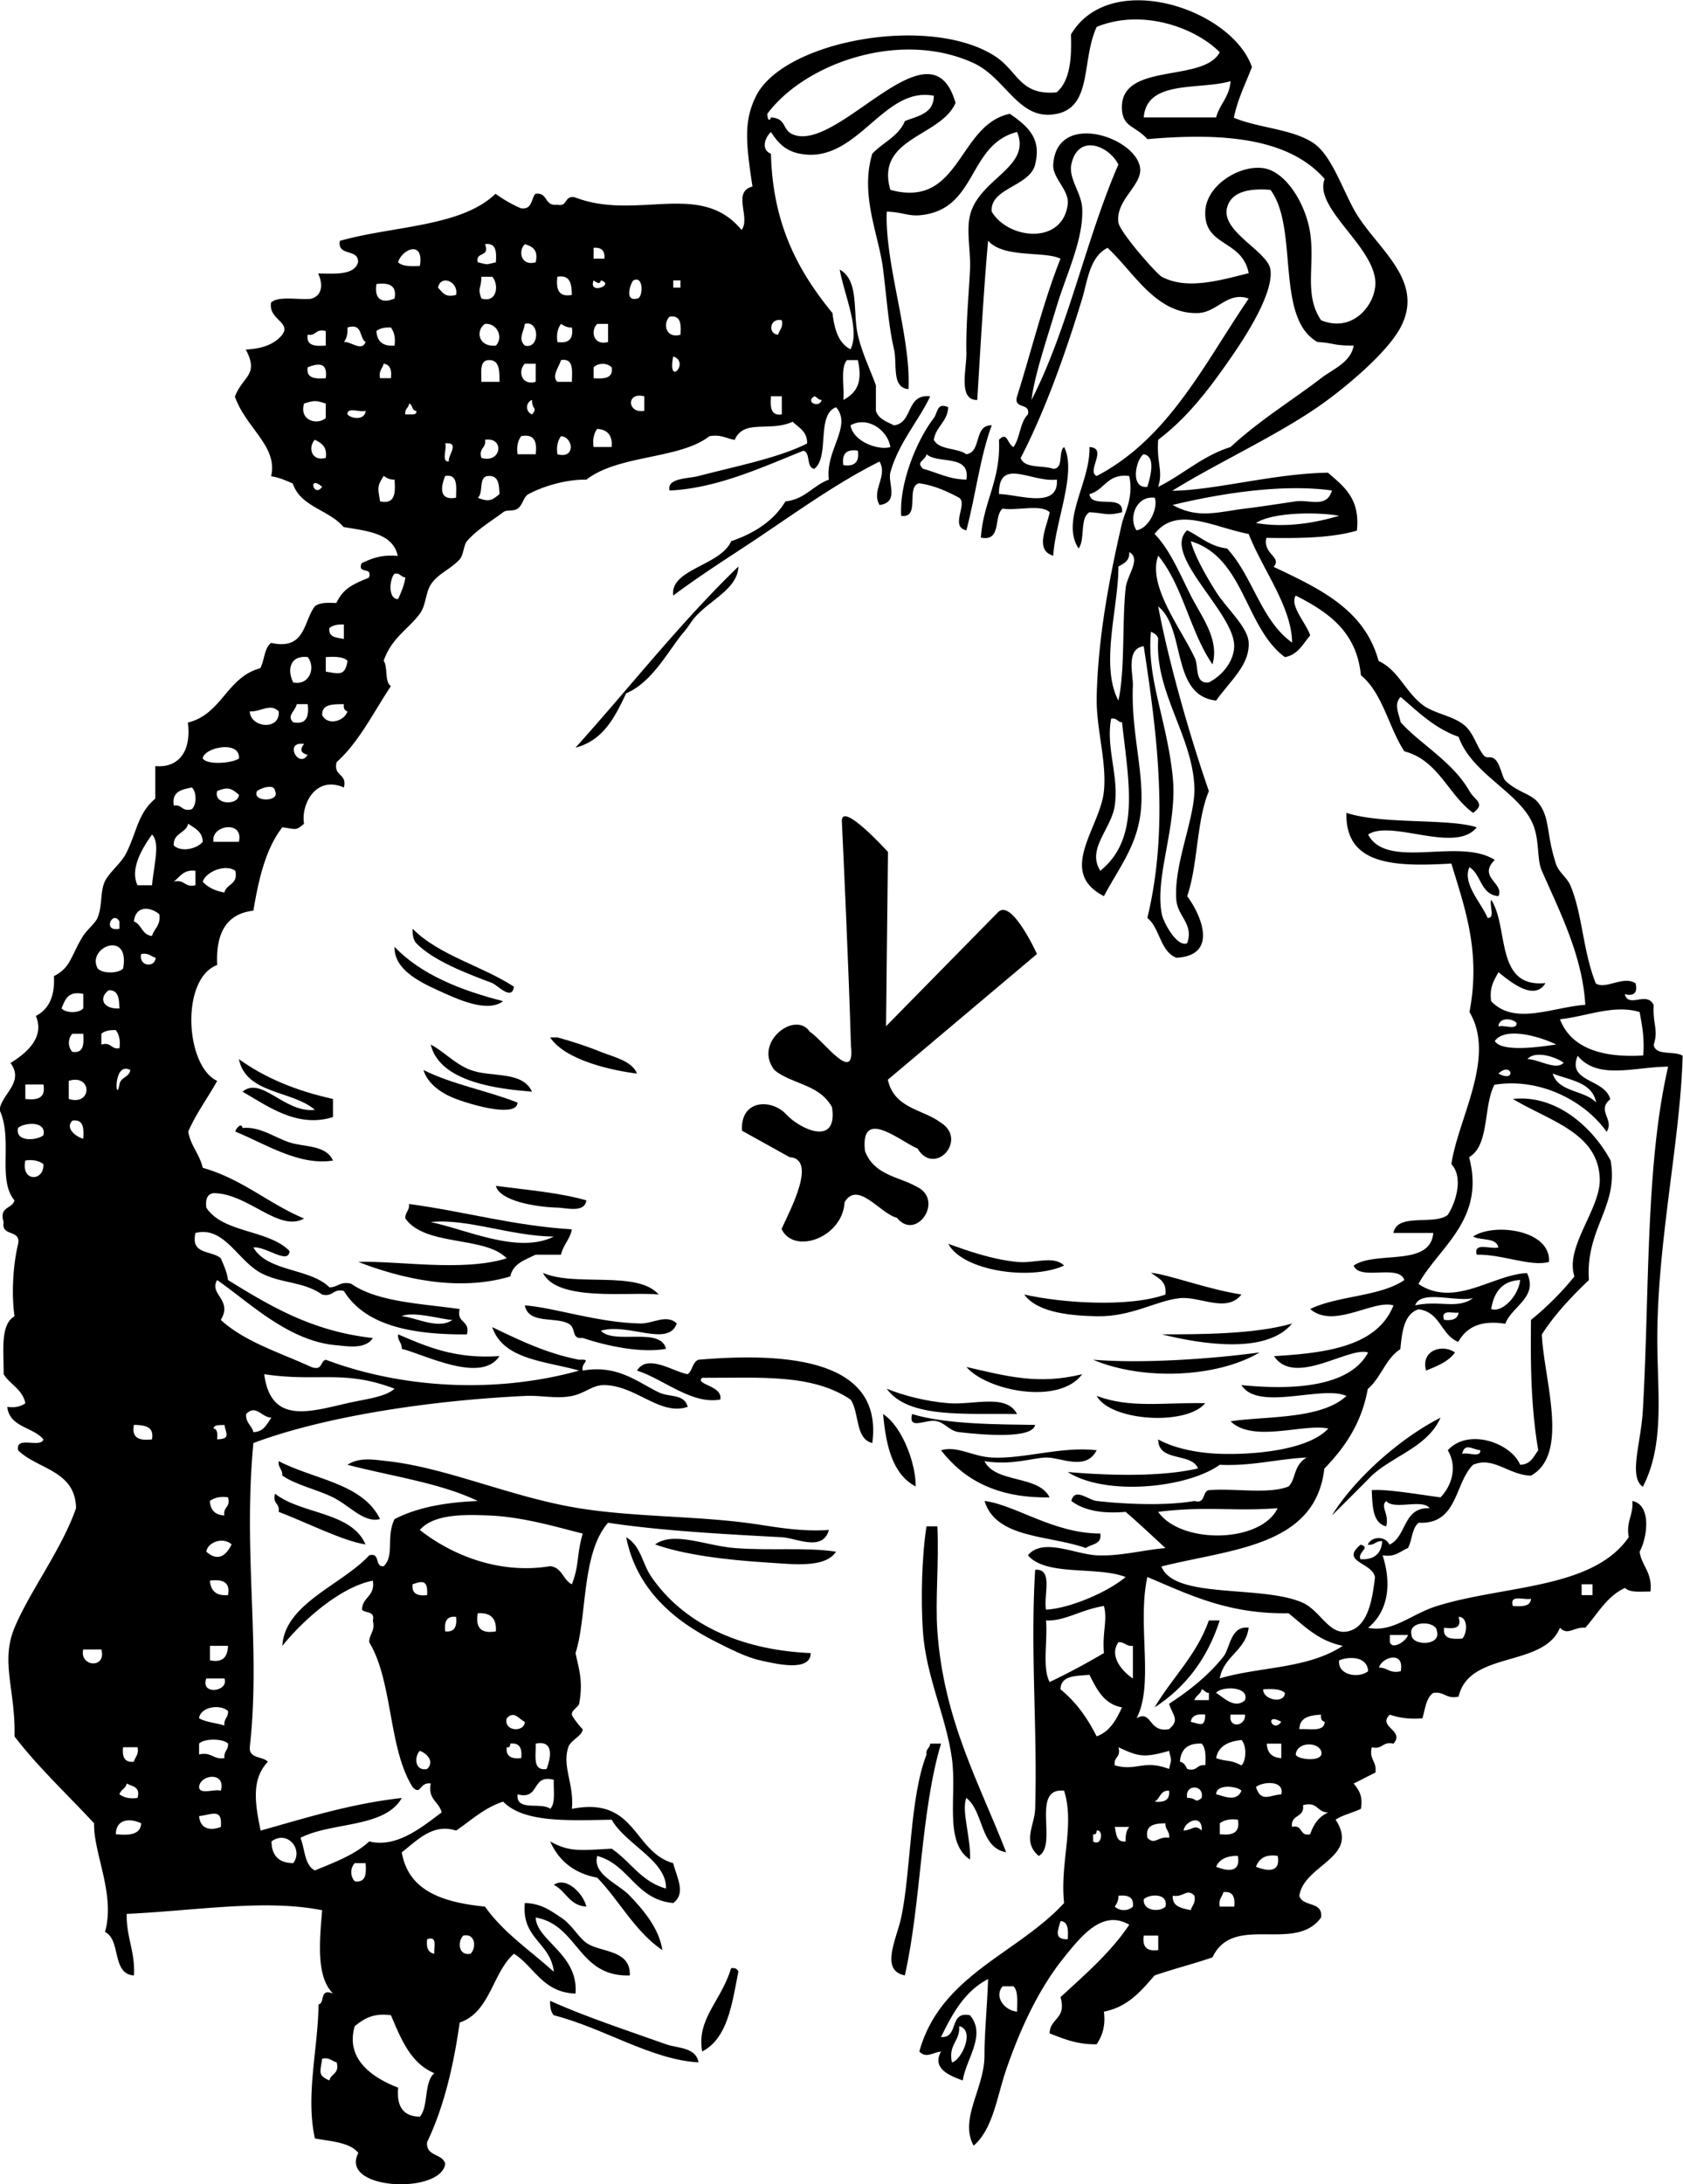
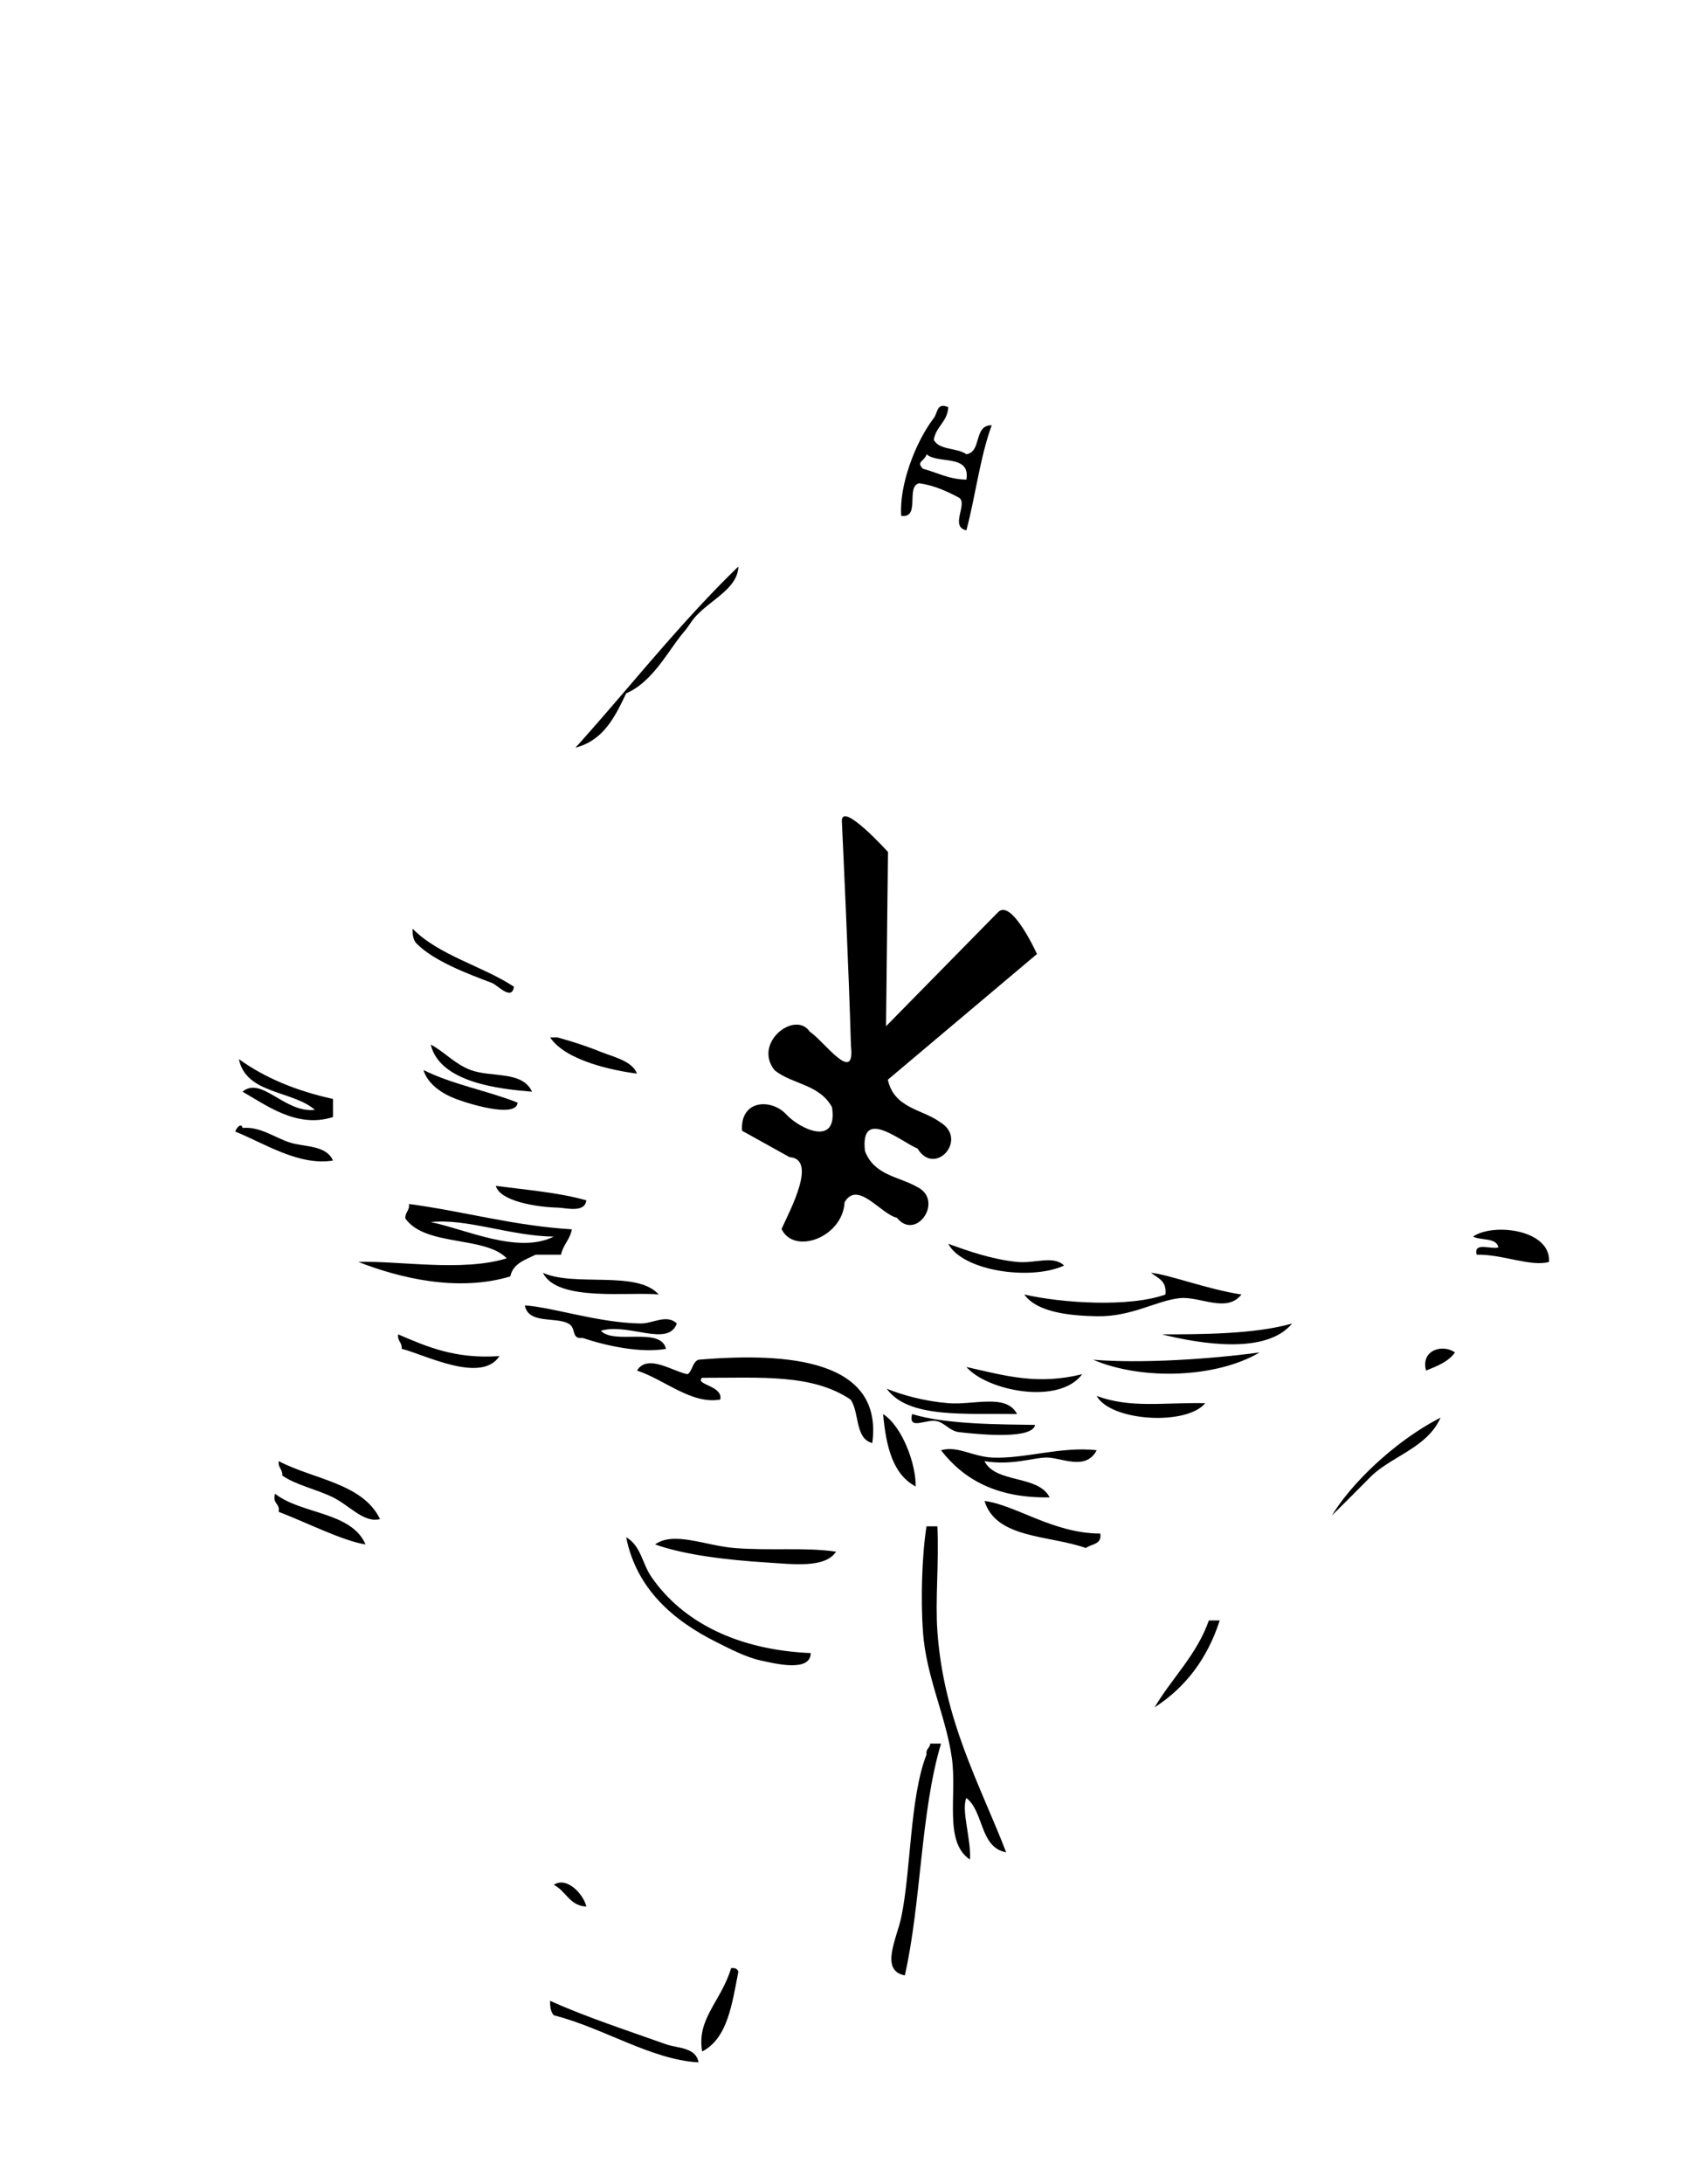
<svg xmlns="http://www.w3.org/2000/svg" viewBox="0 0 333.698 432.788">
-   <path d="M188.02 80.68c-.172 2.938-2.438 3.782-2.871 6.458 1.018 2.092 4.671 1.549 6.459 2.871 3.115-.473 1.372-5.804 5.023-5.741-2.313 6.299-3.211 14.012-5.023 20.812-3.35-.726.333-5.223-1.436-6.459-2.352-1.236-4.776-2.399-7.894-2.87-2.786.562.319 7.018-3.588 6.458-.442-6.081 2.834-14.64 6.458-19.376.81-1.061.57-3.158 2.87-2.154zM183 92.88c2.843.746 5.08 2.096 8.611 2.153.834-5.14-5.602-3.01-7.894-5.023-.41 1.463-2.17 1.407-.72 2.87zM81.81 184.02c5.23 5.294 13.72 7.33 20.093 11.482-.409 2.904-3.281-.328-4.306-.717-4.835-1.837-11.557-4.316-15.07-7.894-.554-.64-.768-1.62-.714-2.87zM78.222 187.61c5.278 5.486 12.963 8.565 21.529 10.764-3.135 2.391-9.054-.386-12.917-2.153-3.805-1.74-8.707-4.18-8.612-8.61zM109.08 205.55h1.436c2.853.778 5.846 1.746 8.611 2.871 2.347.955 6.237 1.774 7.176 4.306-4.75-.61-14.15-2.54-17.23-7.18zM85.398 206.98c2.47 1.215 4.707 3.824 7.894 5.023 4.153 1.562 10.221.082 12.2 4.306-6.463-.53-18.265-1.78-20.092-9.33zM62.434 219.9c-4.5-3.873-13.652-3.092-15.07-10.047 5.141 3.71 11.397 6.305 18.658 7.894v3.588c-7.188 2.304-13.294-2.42-17.941-5.023 3.786-3.17 8.356 4.3 14.353 3.59z" clip-rule="evenodd" fill-rule="evenodd" />
+   <path d="M188.02 80.68c-.172 2.938-2.438 3.782-2.871 6.458 1.018 2.092 4.671 1.549 6.459 2.871 3.115-.473 1.372-5.804 5.023-5.741-2.313 6.299-3.211 14.012-5.023 20.812-3.35-.726.333-5.223-1.436-6.459-2.352-1.236-4.776-2.399-7.894-2.87-2.786.562.319 7.018-3.588 6.458-.442-6.081 2.834-14.64 6.458-19.376.81-1.061.57-3.158 2.87-2.154zM183 92.88c2.843.746 5.08 2.096 8.611 2.153.834-5.14-5.602-3.01-7.894-5.023-.41 1.463-2.17 1.407-.72 2.87zM81.81 184.02c5.23 5.294 13.72 7.33 20.093 11.482-.409 2.904-3.281-.328-4.306-.717-4.835-1.837-11.557-4.316-15.07-7.894-.554-.64-.768-1.62-.714-2.87zM78.222 187.61zM109.08 205.55h1.436c2.853.778 5.846 1.746 8.611 2.871 2.347.955 6.237 1.774 7.176 4.306-4.75-.61-14.15-2.54-17.23-7.18zM85.398 206.98c2.47 1.215 4.707 3.824 7.894 5.023 4.153 1.562 10.221.082 12.2 4.306-6.463-.53-18.265-1.78-20.092-9.33zM62.434 219.9c-4.5-3.873-13.652-3.092-15.07-10.047 5.141 3.71 11.397 6.305 18.658 7.894v3.588c-7.188 2.304-13.294-2.42-17.941-5.023 3.786-3.17 8.356 4.3 14.353 3.59z" clip-rule="evenodd" fill-rule="evenodd" />
  <path d="M83.963 212.01c5.554 2.818 12.652 4.092 18.658 6.458-.139 2.843-8.017.833-12.2-.718-2.839-1.06-5.649-2.99-6.457-5.74zM66.022 229.95c-6.71 1.124-13.708-3.452-19.376-5.741.253-.823 1.263-1.818 1.435-.718 3.48-.325 6.354 1.9 9.33 2.871 2.905.95 7.244.46 8.611 3.59zM98.315 234.97c6.128.81 12.55 1.323 17.94 2.87-.311 2.565-4.038 1.478-5.741 1.436-4.36-.11-11.426-1.33-12.205-4.31zM81.092 238.56c10.975 1.465 20.582 4.296 32.293 5.023-.366 2.026-1.736 3.048-2.153 5.023h-5.023c-2.082 1.027-4.496 1.724-5.023 4.306-10.439 3.132-21.901.33-30.141-2.87 7.777-.29 20.644 2.021 29.423-.718-4.298-4.481-16.182-2.301-20.094-7.894-.093-1.29.877-1.51.716-2.87zm28.708 6.46c-8.525-.091-17.368-3.676-24.399-2.87 6.886 1.38 17.299 6.43 24.399 2.87zM307.14 250.04c-3.604 1.018-9.309-1.554-14.353-1.436-.68-2.593 2.826-1.001 4.306-1.435-.382-2.011-3.457-1.327-5.023-2.153 4.05-2.79 15.5-1.37 15.06 5.03zM188.02 246.45c3.654 1.315 8.561 3.086 13.635 3.588 3.559.353 7.172-1.366 9.329.718-6.59 3.04-20.11 1.1-22.97-4.31zM228.21 252.19c3.499.331 11.188 3.271 17.94 4.306-2.942 3.74-8.185.32-12.2.718-4.648.459-9.531 3.734-16.505 3.588-4.655-.098-11.722-.582-14.353-4.306 7.398 1.699 20.776 2.586 27.987 0 .31-2.7-1.52-3.27-2.87-4.31zM107.64 252.19c6.238 2.852 18.726-.547 22.964 4.306-5.67-.61-20.14 1.54-22.96-4.31zM104.06 258.65c5.661.388 14.52 3.448 22.964 3.588 2.372.04 5.174-1.933 7.176 0-1.754 4.773-9.596-.187-15.07 1.436 2.666 2.837 11.868-.864 12.917 3.588-4.947.897-11.833-.587-16.505-2.152-2.458.235-1.106-1.924-2.871-2.871-2.54-1.37-7.93.17-8.61-3.6zM256.19 262.24c-5.069 6.171-17.933 4.101-25.835 2.153 7.49-.01 18.4 0 25.83-2.15zM78.939 264.39c5.688 2.444 11.341 4.925 20.093 4.306-3.591 5.572-14.951-.364-19.376-1.436.092-1.28-.878-1.51-.717-2.87zM249.74 267.98c-8.468 5.02-23.198 5.607-33.011 1.436 9.51.8 23.25-.12 33.01-1.44zM288.49 267.98c-1.291 1.818-3.521 2.697-5.741 3.588-1.09-4.05 3.27-5.35 5.74-3.59zM172.95 285.92c-3.468-.838-2.506-6.105-4.306-8.612-7.604-5.111-17.719-4.291-29.423-4.306-1.552 1.367 4.186 1.515 3.588 4.306-5.683 1.032-11.192-4.039-16.505-5.741 2.094-3.455 7.284.29 10.047.718.972-.702.93-2.419 2.153-2.87 18.08-1.53 36.64.13 34.45 16.5zM191.61 270.85c7.941 1.814 14.18 3.595 22.964 1.435-4.63 6.24-18.95 3.24-22.96-1.43zM175.82 275.16c2.979 1.224 7.41 2.472 12.2 2.87 4.983.415 11.544-1.979 13.635 2.153-10.09-.2-21.54.96-25.84-5.02zM217.44 276.59c6.728 2.498 13.196 1.271 21.528 1.436-3.73 4.53-18.78 3.59-21.53-1.44zM175.1 280.18c3.941 2.605 6.532 10.094 6.459 14.353-4.55-2.39-5.89-7.98-6.46-14.35zM180.84 280.18c6.865 2.115 17.671 2.036 24.399 2.152-.528 2.776-9.97 2.021-15.07 1.436-1.821-.209-2.656-1.687-4.306-2.153-2.13-.61-5.85 1.98-5.02-1.44zM217.44 287.36c-2.168 4.204-7.146 1.357-10.047 1.436-2.653.071-6.903 1.604-12.2.718 2.238 4.46 10.703 2.692 12.918 7.176-10.476.189-17.032-3.54-21.529-9.329 3.21-.96 6.18 1.221 10.047 1.436 6.36.34 13.71-2.26 20.81-1.45zM55.257 289.51c6.902 3.623 16.669 4.381 20.094 11.481-3.201.838-6.013-2.673-9.329-4.306-3.312-1.63-7.129-2.349-10.047-4.306.091-1.28-.878-1.5-.718-2.86zM54.54 295.97c5.214 4.114 15.132 3.526 17.94 10.046-4.45-.667-11.801-4.396-17.223-6.458.294-1.73-1.31-1.56-.717-3.59zM195.2 297.4c6.209.792 13.606 6.44 22.965 6.459.336 2.249-1.805 2.022-2.871 2.87-7.23-2.58-17.81-1.81-20.09-9.33zM183.71 302.43h2.152c.331 7.576-.45 14.52 0 20.812 1.269 17.709 8.411 30.27 13.635 43.775-5.267-.952-4.381-8.058-7.894-10.765-1.043 2.502.968 8.104.718 12.2-5.222-3.443-2.54-12.645-3.588-20.094-1.179-8.381-5.129-16.137-5.741-25.117-.44-6.35-.21-14.93.71-20.82zM124.15 304.58c2.975 1.752 3.133 5.155 5.023 7.894 6.149 8.907 17.029 14.445 31.576 15.07-.059 3.875-7.154 2.069-10.047 1.436-2.856-.626-6.396-2.484-8.611-3.589-8.56-4.27-15.9-10.54-17.94-20.81zM165.77 307.45c-2.16 3.316-8.495 2.473-13.635 2.153-7.99-.497-16.417-1.506-22.246-3.589 3.696-2.681 10.013.262 15.788.718 7.03.56 14.11-.19 20.09.72zM241.84 321.08c-2.453 7.595-6.808 13.287-12.918 17.224 3.47-5.86 8.328-10.331 10.765-17.224h2.16z" clip-rule="evenodd" fill-rule="evenodd" />
  <path d="M184.43 345.48h2.152c-4.07 13.632-3.911 31.492-7.176 45.929-5.004-.974-1.613-7.257-.718-11.482 1.952-9.217 1.682-23.771 5.023-32.293-.19-1.16.69-1.24.73-2.16zM109.8 373.47c2.484-1.734 5.879 1.751 6.458 4.306-3.4-.19-4.04-3.14-6.46-4.31zM144.96 389.98c.834-.116 1.277.158 1.436.718-1.257 6.398-2.126 13.184-7.176 15.788-1.13-6.52 3.77-9.93 5.74-16.51zM109.08 396.44c6.955 3.163 15.101 5.808 22.964 8.611 2.289.816 5.913.545 6.458 3.588-9.345-.502-18.937-6.868-28.705-9.329-.56-.64-.77-1.62-.72-2.87z" clip-rule="evenodd" fill-rule="evenodd" />
-   <path d="M275.57 306.02c3.382-1.642 2.608-7.438 7.894-7.176-1.407-1.941-7.136.438-8.611-1.436-1.268 1.201.638 2.404 0 5.023-2.701-.647-2.717-3.981-2.87-7.176 2.942-.245 9.275.858 13.635 1.435 2.358-2.455 3.332-6.208 1.435-9.329 4.144-4.53 12.606-1.383 14.353 2.871 2.104-.049 2.666-1.641 3.589-2.871-1.488-8.812-1.538-17.415-1.436-25.834a58.375 58.375 0 008.611-8.612c-1.935-5.92 5.237-13.407 5.023-19.376-.326-9.11-9.868-11.37-17.223-15.788 8.598-.938 15.87 5.656 19.376 12.2 1.643 9.156-4.996 13.408-4.306 23.682-3.426 3.272-6.695 6.701-9.329 10.765.359 8.818 5.6 23.695-2.153 27.987-4.425-.099-7.433-3.886-11.482-2.152-3.72 3.695-2.996 11.834-10.764 11.481-1.379 1.014-1.299 3.486-2.153 5.023-1.552.602-2.447 1.858-5.023 1.436 1.833 5.685 1.119 11.09-2.87 14.353 4.83 1.026 8.528-2.714 13.635-4.306 13.328-4.154 30.891-3.295 38.034-13.635-.562-3.193.956-4.307.718-7.177 3.93.786 2.924 7.435 1.435 10.047.447 2.902 2.578 4.121 2.153 7.894-1.906-.007-4.099.271-5.023-.717-3.628 1.634-5.416 5.109-7.894 7.894-2.226-.243-3.429 1.661-5.023 0-3.277 7.966-17.993 4.493-20.094 13.635-2.489.576-2.759-1.068-5.023-.718-1.437.955-1.599 3.186-2.153 5.023-2.613.222-4.67-.113-6.458-.718-2.565 2.405 3.061 3.114.718 5.741-2.195-.521-2.111 1.238-4.306.718-.576 2.489 1.068 2.759.717 5.023-1.466.687-2.84 1.466-4.306 2.153.952 1.201 1.901 2.404 1.436 5.023-1.607.784-3.596 1.188-5.023 2.152 4.974 7.48-6.298 8.899-7.177 15.07.589 2.282 4.74 1.002 4.307 4.306-5.155 7.145-17.386-.896-21.529 7.894-3.726 1.298-7.756 2.291-11.482 3.589-2.674 3.066-5.255 6.227-10.047 7.176.367 2.998-.399 4.862-1.435 6.459-3.907.079-6.562-1.094-9.329-2.153.04-3.069 3.419-2.8 2.152-7.176 4.846-4.483 9.889-8.77 13.635-14.353-5.258-3.072-9.386 2.093-12.917 6.458-4.747 5.869-8.476 13.512-11.482 22.247-1.833 5.327-2.602 11.771-6.458 15.07-2.919-5.331 2.191-11.381 2.152-17.94-.023-4.012.511-9.333.718-15.07-4.59 2.347-7.066 6.808-9.329 11.481 3.609.261 1.473-5.226 5.741-4.306 3.3 3.923-.803 8.636-1.436 12.918-2.625-.96-6.177-2.367-4.306-5.741-1.678.221-2.965 1.404-4.306 0 4.199-15.177 19.421-19.332 28.705-29.423-.868-7.883 2.159-15.438 0-22.247-6.706-.726-1.174 10.787-5.023 12.918-3.33-2.787-.816-6.094-.718-9.329.483-15.799-.985-30.942 0-47.364 3.667-.317 1.622 5.077 2.153 7.895 4.444-.206 11.953-3.278 15.788-6.459-5.68-2.215-15.713-.075-19.376-4.306 2.925-3.558 9.349-.213 13.635 0 4.579.227 9.117-1.045 13.635-1.436-2.612-2.411-5.198-4.849-7.894-7.176-4.726.419-8.31-.303-10.765-2.153.646-2.761 3.358-.185 5.023 0 5.727.635 13.639.993 19.376 0 2.304.63 1.487-1.861 2.87-2.152 5.101-.402 11.855.852 15.788-.718 1.523-1.451.891-4.103 3.588-5.741-5.933.287-10.711 1.729-17.223 1.436-6.4 4.617-22.611 6.264-30.141 1.435 6.445.563 17.972 1.146 25.835-.717-1.326-3.22-7.903-1.188-7.895-5.741 3.173 1.774 7.973 2.78 12.918 2.87 7.548.138 17.157-1.075 20.811-5.023-4.831-1.062-14.924 2.897-19.376-1.436 6.735-1.056 17.922-.303 22.965-5.023-4.737-2.188-17.518 3.123-20.812-2.152 9.727.968 21.336.573 25.117-6.459-3.825-1.25-14.563 6.864-18.659.718 10.626-.617 20.481-2.005 23.683-10.047-3.928-1.239-11.855 4.752-16.506.718 5.452-2.682 13.839-2.428 18.658-5.741-1.053-3.253-8.842.23-10.047-2.87 4.394-3.022 15.197.366 15.788-6.459h-7.894c.708-4.075 8.127-1.441 10.764-3.588 1.653-2.5 3.128-7.51.718-10.047 1.354-9.129 8.919-21.236 3.588-30.141 2.288-11.93-.907-20.556-3.588-29.423-10.897.612-21.082.51-20.811-10.046 7.122 2.35 20.421 1.05 25.834 2.871-4.192 5.317-17.027-1.651-21.528 1.435 3.779 7.114 18.032.49 25.116 5.023-3.475 3.397 1.955 4.626.718 7.176-3.532-.295-3.375-4.279-5.741-5.741-1.497 3.193 2.408 7.145 3.589 10.047 1.556.121.325-2.545.718-3.588 3.59 5.499.673 17.507 10.764 16.505-2.304 3.921-7.588-.807-9.329-2.153-.817 1.574-1.852 2.932-1.435 5.741 4.594 4.849 12.026 1.22 18.658.718-.55-9.724-5.094-18.51-8.611-26.552-1.137-2.598-.279-6.488-2.153-10.047-3.066-5.823-11.875-9.45-14.353-16.505-4.78-1.678-8-4.918-11.482-7.894-1.424 1.357-.348 3.391 0 5.023 3.792 4.249 10.318 7.8 13.635 13.635 1.044 1.836 3.303 2.442.718 4.306-4.981-3.63-6.833-10.39-13.635-12.2-3.125-4.77-4.274-11.513-8.611-15.07-.843-8.726-6.593-12.544-12.917-15.788-1.267 2.017 2.108 5.521 2.87 7.894-1.449 1.66-2.385 3.834-5.023 4.306-7.973-5.901-8.008-19.74-18.658-22.964.67 2.531 2.483 6.03 5.023 10.047 2.102 3.324 6.311 6.96 6.458 10.046.213 4.424-3.674 7.575-6.458 11.482-9.027-1.02-5.924-14.169-11.482-18.658 1.996 10.685 6.162 25.412 10.047 36.599-2.482 5.89-2.149 14.595-4.306 20.812 2.92 3.934 6.148 11.803-2.152 12.2-3.245-1.3-3.225-5.866-5.741-7.894 4.31-17.832 2.009-35.985-.718-53.822-3.624.453-2.057 5.653-2.153 7.894-.409 9.551 2.621 18.217 1.436 25.834-.991 6.366-4.378 10.474-7.177 15.788-9.411-4.837-.724-13.556 0-20.812.588-5.888-1.572-12.504-1.435-18.658.263-11.823 2.497-23.519 5.023-34.446.448-1.942 2.351-5.012 1.435-9.329-4.385-.558-4.868 2.787-7.894 3.588.341 3.008 6.858-.161 6.459 3.588-2.992.763-3.165.186-6.459 0-1.965 1.145-.803 5.417-2.153 7.176-3.616-5.552 2.391-13.208 2.153-20.094 3.735.195-.672 4.799 1.436 5.741 14.299-7.469 21.315-22.221 30.14-35.164-4.213-1.477-6.206 2.736-10.046 2.871-8.358.291-12.849-8.27-17.941-12.917-3.561 1.755-3.996 6.677-5.023 10.047-3.149 10.333-7.253 22.068-12.199 31.576.722 2.148 4.325 1.416 6.458 2.153 2.139-.015.921-3.385 2.153-4.306 2.567 4.956-1.776 14.796-2.153 21.529-3.789-1.086-1.228-5.761-.717-8.612-1.698-1.65-6.441-.257-9.329-.717-1.845 1.505-.108 6.59-4.306 5.741.479-7.174 3.977-11.333 3.588-19.376 1.685-1.749 1.606.801 2.87 1.435 1.333-1.776 1.276-4.943 2.871-6.458.538-2.452-2.916-.912-2.153-3.588 2.874-9.087 5.197-18.724 8.611-27.27-3.108-1.579-11.338-.036-14.353-3.588-.896 9.872-1.661 23.691-2.152 31.576-3.854.076-2.087-6.165-2.153-9.329-.117-5.642.487-11.643.718-16.505.167-3.524-.765-7.665 0-10.764 1.8-7.296 12.27-9.511 9.329-16.506-9.916 2.533-7.784 15.543-19.376 16.506-2.224.185-3.608-.67-6.459-.718-.415 10.283 4.824 24.778 4.306 35.164-3.424-.299-2.186-4.935-2.87-7.894-1.042-4.502-1.325-8.924-2.153-15.788-.823-6.83-4.661-14.691-2.152-22.964 2.079-2.226 5.197-3.414 6.459-6.458 2.546-1.042 5.729-1.447 5.74-5.023-10.114-1.998-15.184 13.664-26.552 11.482-2.459-.472-4.116-1.73-5.741-4.306-1.32 1.223-1.924 3.6 0 4.306.341 14.25 5.624 23.56 12.2 31.576.38 3.208 1.184 5.992 3.588 7.176 1.9-3.977-1.186-10.51-2.153-15.788 3.913 2.159 2.554 8.387 3.588 12.917.833 3.649 2.625 7.271 3.588 10.047v5.023c.522 1.63 2.159 2.146 3.588 2.87 3.837-.469 2.306-6.306 7.177-5.741-2.224 4.751-6.295 9.259-7.895 15.07-.564 2.051 1.825 5.932-2.152 6.459-1.693-2.954 1.692-5.658 0-8.612-9.339 4.661-18.03 11.18-27.271 17.223-4.626 3.026-9.307 6.093-13.635 9.329-.695-5.249 9.388-5.915 11.482-10.764 4.624-1.596 8.423-4.016 10.765-7.894 3.893-.413 5.454-3.157 8.611-4.306-.762-5.752 4.682-10.62 1.436-14.353-3.988 1.513-1.216 9.787-4.306 12.2-1.681-.233-.697-3.13-2.153-3.588-7.916 3.148-17.064 7.457-26.553 7.894-.625-2.513 3.767-2.347 5.741-2.871 7.02-1.862 15.906-3.577 21.529-6.458.035-2.427-1.671-3.113-2.871-4.306-4.509 2.104-9.683-.609-11.482 3.588-1.685-.229-2.694-1.134-5.023-.718-5.864 4.599-17.995 3.625-24.399 8.612-3.887-.087-8.561 1.284-11.482 2.871-1.026.557-1.121 2.176-2.153 2.871-.931.625-2.083.111-2.871.717-1.939 1.493-5.274 3.477-7.176 5.741-.66.785-.68 2.776-1.435 3.588-1.936 2.082-4.337 2.83-5.741 5.023-1.032 1.612-.946 4.102-2.153 5.741-2.259 3.068-5.583 4.742-7.176 9.329.871 1.282.131 4.175 1.435 5.023-3.454 5.157-6.239 10.984-10.764 15.07-.709 2.862 2.145 2.161 1.435 5.023-5.597-2.47-8.543 3.4-7.894 7.176-1.752 1.503-1.529 1.025-4.306.718-3.265 4.151-4.68 10.15-5.741 16.505-5.37.61-7.475 4.485-7.176 10.764-7.334 2.77-6.317 20.082 0 22.964-1.874 3.389-4.142 6.382-5.741 10.046.486 2.863 2.259 4.439 2.871 7.177 7.828 2.219 13.014 7.079 20.093 10.047-4.971 2.81-11.091-4.995-17.94-5.023-1.263.173-1.636 1.234-1.436 2.87 3.296 5.077 12.416 4.33 16.506 8.611-.201 2.807-4.807-1.048-7.177-.717 2.8 4.854 11.234 4.075 15.07 7.894 1.691.016 2.113-1.236 4.306-.718 5.211 3.641 13.778 3.924 21.529 5.023-.71 2.862 2.145 2.161 1.435 5.023-11.086.082-20.204-1.804-24.399-8.611-2.195-.521-2.111 1.238-4.306.718-3.783-2.661-8.274-2.168-12.2-4.306-4.59-2.5-7.278-9.339-12.917-7.895-1.047 4.396 3.296 3.402 5.023 5.023.573 1.341 1.199 2.629 1.436 4.306 8.287 5.109 16.633 10.159 28.705 11.482-1.49 2.363-5.317 1.586-7.176 1.436-9.555-.774-17.43-8.604-23.682-12.918-1.707 2.815 3.147 3.888.718 7.895 4.74 4.35 11.71 6.47 17.941 9.329 2.257.821 1.744-1.127 2.871-1.436 14.708 5.533 33.207 6.872 50.234 2.152-6.708-1.903-15.069-2.153-17.223-8.611 5.346 2.548 10.621 5.168 17.223 6.459 2.751-.13.26.587.718 2.152 6.904-1.249 11.02 2.376 15.07 4.307 2.19 1.044 5.023.229 5.741 2.87-5.448 1.866-10.184-4.193-16.505-4.306-2.398-.043-3.781 1.609-6.459 2.152-3.095.629-5.905-.16-9.329 0-18.33.86-39.461 3.949-53.822 9.33-2.095 22.172 1.511 40.292-.717 60.28-.153 2.306 2.559 1.747 3.588 2.87-3.217 3.396-2.626 7.97-1.435 13.636 8.981-2.501 17.672-5.293 27.987-6.459-3.358 5.971-13.935 4.724-20.093 7.894.901 2.209.78 5.439 2.871 6.459 3.892-1.61 7.911-3.093 10.764-5.741 5.538 1.373 10.625-3.005 14.353-5.741-.473-2.157-2.758-2.504-2.153-5.74-2.253-.354-1.896 2.474-3.588.717-4.83-7.609-3.913-20.965-8.612-28.705-.016-1.69 1.236-2.112.718-4.306.494-1.93-1.484-1.387-2.153-2.152.081-2.551 2.654-2.608 2.153-5.741-6.225 1.195-13.562 7.484-17.941 12.917.469-8.385 11.831-12.087 17.223-17.94 2.306-.631.983 2.365 2.871 2.152 2.21-2.136.412-5.752 2.153-9.329 4.407-2.29 10.061-3.334 16.505-3.588-7.422-3.581-17.113-4.894-25.834-7.176 2.358-1.572 5.308-.999 7.894-.718 11.8 1.284 24.658 7.181 38.034 9.329 10.583 1.699 22.343 1.523 33.011 2.87 5.025.635 10.056 1.831 16.505 1.436-1.21 4.389-6.445 1.588-9.329 1.436-10.297-.544-23.963-1.257-34.446-2.871-5.316 6.023-4.14 18.699-6.459 25.835.723 3.368 1.535 5.584.718 10.047-.111.607-1.548 1.248-1.436 2.152.061.489 2.138 3.017 2.153 2.871-.149 1.429-2.396 2.125-2.871 3.588-1.257 3.877 1.19 7.295.717 12.2 12.797-2.511 12.07 8.502 20.094 10.764.63 2.658 2.627 5.977 0 7.895-7.453-.68-8.682-7.584-15.07-9.329-.966 3.689 4.11 5.429 6.459 7.894 2.746 2.882 5.798 6.456 6.458 10.765-5.42-3.67-8.458-9.722-12.917-14.353-4.631-.871-7.631-3.373-9.329-7.177 3.941 2.188 6.12 1.728 12.2 1.436 3.706 2.514 5.882 6.557 10.765 7.894.176-5.527-7.966-8.713-10.765-13.635-8.505.133-17.399.654-21.529-3.588-3.777 1.246-6.33 3.717-9.329 5.741-4.65-1.515-7.803 2.036-10.765 4.306 1.335 7.755 8.26 9.92 16.506 10.765 3.655 5.194 9.008 8.693 13.635 12.917-.613-5.846-6.435-6.482-5.741-13.635 3.199.089 4.993 1.43 7.176 2.87 2.181 1.439 3.414 3.886 5.023 5.023 2.775 1.962 8.819 1.252 8.612 6.459-10.344.296-10.141-9.953-18.659-11.482.178 4.615 8.519 7.263 7.894 15.07-6.488-.21-8.118-5.277-12.2-7.894-4.317 3.816-4.693 11.573-10.764 13.635-1.247 8.8-3.197 16.896-6.459 23.682-.286 2.917 3.055 2.208 3.588 4.306-.807 6.12-21.113 5.25-17.223-2.153-1.708-2.119-5.379-2.275-8.611-2.87-1.893-8.482.624-17.767.717-26.552 1.385-.29.062-3.287 2.871-2.153-3.183-3.222-2.78-9.475-2.153-16.506-11.205-2.268-24.963.072-38.752.718-.104 4.649 1.702 7.388 1.435 12.2-4.488-.296-2.501-7.067-5.741-8.611 2.127-7.419-2.354-15.774-2.153-21.529-5.29-5.714-11.003-11.005-15.788-17.223.232-9.161-2.837-14.721 0-21.529 3.009-7.223 9.321-15.46 12.2-23.682-.113-7.541-7.631-7.679-11.482-11.482-.585-2.977 4.424-.36 5.023-2.152-2.045-2.501-6.722-2.368-7.176-6.459 1.664.229 2.755-.115 3.588-.718-.575-2.774-3.015-3.684-4.306-5.741.044-4.5-.742-9.831 2.153-11.481-.592-4.227-.359-9.879.718-14.353.565-2.958-3.436-1.349-2.871-4.306-.975-3.128 1.709-2.597 2.153-4.307-3.461-4.07-.258-12.04-2.947-17.89.264-3.107 5.014-5.482 2.153-9.329 2.912-1.815 6.913-4.936 5.023-9.329 2.536-1.292 3.81-3.845 3.588-7.894 3.344-1.678 3.313-3.92 5.741-7.894.719-1.176 2.393-2.521 2.871-3.588 1.006-2.246.536-5.136 1.436-7.176.799-1.814 3.282-3.667 4.306-5.741 2.195-4.451 2.261-7.811 5.741-10.764v-6.459c4.057.422 7.253-2.267 6.459-8.611 6.739-1.633 7.726-9.019 14.353-10.765.854-1.538.774-4.009 2.153-5.023 6.769 1.506 6.391-4.134 8.612-7.176.848-.827 2.536-.812 4.306-.718 1.326-2.641 2.728-3.536 6.458-5.023.887-2.322-2.322-.548-1.435-2.871 1.945-.925 3.985-1.756 7.176-1.435-.964-4.538-6.073-4.931-10.765-5.741-2.818-3.401-8.494-3.945-10.047-8.611-1.341-.573-2.628-1.199-4.306-1.436 1.4-5.939-4.969-9.508-7.176-15.788 1.552-4.095 4.871-4.248 2.153-9.33 3.211-.138 5.666-1.032 7.176-2.87 1.994-2.518-2.774-3.07-2.153-6.459 1.541-1.33 5.257-.484 7.894-.717 2.282-.631 2.431-2.883 1.435-5.023 3.396.047 7.063.366 7.894-2.153.261-2.893-4.151-1.112-3.588-4.306 10.42-2.976 24.047-2.744 30.858-9.329a27.15 27.15 0 005.023 2.871c2.25.336 2.023-1.804 2.87-2.871 2.542-.388 1.765 2.542 4.306 2.153 2.209.535 1.379-1.97 3.588-1.435 12.246 4.703 24.893-3.443 33.011 6.458 1.843-2.464-1.944-7.573 2.153-8.611-1.287-8.581-1.781-12.944.717-17.941 5.492-10.983 34.468-16.233 47.364-7.894 4.604 2.978 4.881 7.82 12.199 7.177 2.622-2.163 3.05-6.52 2.871-11.482 7.801-13.121 31.894-5.063 35.881 6.459-1.258 3.286-2.811 6.279-3.588 10.047 4.898 2.054 11.64 2.214 15.788 5.023 3.387 2.293 5.383 8.197 7.894 12.917 4.091 7.688 14.529 13.998 9.329 23.682-2.736 5.097-11.244 12.176-16.505 15.788-8.447 5.799-20.504 11.36-28.705 16.505 8.515-.101 20.026-3.413 30.857-3.588 3.061 2.681 6.436 5.047 5.741 11.482-5.009 1.45-11.364 1.553-17.94 1.435-.786 3.19 3.168 3.797 1.435 5.741 8.907 4.25 17.995 8.318 20.812 18.658 3.866 1.77 5.131 5.833 8.611 8.612 2.315 1.847 6.341 2.212 8.612 4.306 1.647 1.519 2.282 4.129 3.588 5.741.646.799 1.328.083 2.152.718 1.162.893 1.526 3.686 2.153 4.306 2.322 2.296 5.058 2.585 6.459 4.306 2.493 3.061 1.548 5.913 3.588 12.199.558 1.718 2.17 2.653 2.87 4.306 2.382 5.618 2.441 12.882 5.023 19.376 1.872 1.336 5.513-1.626 7.895 0 .43 1.865-.288 2.582-2.153 2.153.815 2.872 4.377-.719 5.741 2.153-.217 3.893.987 4.771 0 7.894.393 2.238 4.162 1.101 5.741 2.153-.429 16.563-4.995 36.667-5.023 55.975-.016 10.518 1.564 20.929-2.871 29.423-2.869-1.969-.374-8.606 0-15.07 1.355-23.364.471-48.563 5.023-68.175-6.687.043-13.93 2.696-17.94-2.153-2.179 5.314 5.375 4.465 6.459 8.611-2.778 2.267.876 3.98-.718 6.458-4.155-5.932-13.044-10.821-22.247-9.329-2.232 4.226-.937 11.98-5.023 14.353 3.3 12.387-5.979 17.77-10.046 25.117 7.188 4.801 14.716-1.856 21.528-2.152 2.283 4.787-3.038 6.587-4.306 10.046-5.12-.813-7.771.841-9.329 3.589-3.42-1.364-3.584-5.984-7.894-6.459-2.864.963-3.237 4.418-3.589 7.894-2.912 1.873-3.862 5.706-6.458 7.895-1.243 6.89-4.618 11.648-8.612 15.788-1.761 15.462-18.535 15.91-32.293 19.375 2.506 6.556 19.877 3.593 27.987 7.177 3.397 1.501 5.161 6.204 8.612 5.741 4.478-.602 5.244-6.771 5.74-10.765-.492-3.008-6.993-2.995-2.87-6.459 2.149.473-.687 1.534 0 2.871 2.771.139 4.123-1.14 4.306-3.588-1.287-.092-1.514.878-2.87.717.77-1.75 3.51-1.75 4.29-.04zM209.55 22.55c-7.528 1.584-9.991-7.044-16.505-10.047-14.46-6.665-33.394-.029-40.905 10.047-.031.763.338 1.822.718.718 3.468.218 1.908 2.828 5.023 3.588 9.243 2.256 26.859-23.139 31.576-6.458-2.938 6.752-15.948 6.851-12.918 17.223 13.96 3.809 13.33-12.907 23.682-15.07 4.013 2.743 6.225 5.121 5.023 10.047-1.066 4.372-9.003 4.633-8.611 9.329 3.252 5.514 14.041 6.667 15.07-1.436.357-2.817-3.042-5.158-2.871-7.894.674-10.725 16.501-5.423 17.224.717.405 3.448-4.888 6.293-4.306 10.765.244 1.878 7.555 10.203 8.611 10.764 4.846 2.574 11.059.851 17.223-.717-1.318-6.748-8.87-5.169-8.611-12.2.192-5.224 6.759-9.259 11.482-8.612 4.501.617 8.487 7.133 9.329 12.917.942 6.475-1.276 12.145 2.153 17.223 6.286 2.569 10.663-3.009 10.764-7.176.176-7.233-12.361-15.005-10.047-20.812-7.108-8.157-20.223-9.212-35.163-7.894-2.279-2.611-4.764-2.32-5.023-5.741-.739-9.711 16.134-5.297 19.376-11.482-4.865-4.894-15.352-8.701-24.399-5.023-3.05 6.667-.83 15.74-7.88 17.224zm17.22.718h14.353c.713-2.636 2.644-4.055 2.87-7.177-6.33 1.8-16.61-.342-17.22 7.177zm-14.35 9.329c-.571 2.75 1.989 5.634 2.152 8.611.336 6.115-3.138 13.122-5.023 19.376-2.203 7.311-4.433 13.793-5.023 18.658 7.236-14.054 10.77-31.811 17.224-46.646-1.94-3.806-8.05-6.179-9.33.001zm30.86 8.611c-1.119 4.743 8.066 8.559 8.612 12.2.605 4.039-3.593 11.264-7.177 16.505-5.514 8.065-9.579 13.017-15.07 17.223-.399 4.312 1.029 6.124 0 9.329 4.96-2.456 8.722-6.11 14.353-7.894 5.67-5.262 12.43-9.394 17.941-13.635 2.344-1.804 5.903-3.136 6.458-6.458-4.245.009-3.701-.505-7.176-.718-8.454-4.703-3.646-22.667-9.329-30.14-4.65-.385-7.89.578-8.6 3.588zM94.73 51.973c2.209.502 1.379.502 3.588 0 .141-2.055.089-3.917-2.153-3.588 1.039 2.713-1.972 1.377-1.435 3.588zm11.483 0c.565-2.479-.67-3.157-2.153-3.588-1.4 1.384-.75 4.392 2.15 3.588zm-27.271 0c.848.826 2.537.812 4.306.717.881-5.248-3.639-3.277-4.306-.717zm38.751-.718h2.153c.13-1.565-.587-2.283-2.153-2.153v2.153zm-22.245 7.894c3.22.978 3.484-2.89 2.153-4.306h-2.153c-.065 2.681-.805 2.046 0 4.306zm17.935-.717c-.051-2.102-.26-4.046-2.87-3.588-.29 2.452.22 4.089 2.87 3.588zm-26.547-1.435c.864.81 1.301 2.048 3.588 1.435.551-2.564-2.995-4.156-3.588-1.435zm32.297-1.436c-.152.867-.796.441-1.435 0-1.13 3.002 4.37.783 1.43 0zm7.17 3.588c1.17.125 1.449-4.695-.718-3.588-.55.491-1.86 4.275.72 3.588zm7.18-2.152h1.436v-1.436h-1.436v1.436zm-55.258 2.152c.501-2.654-1.135-3.17-3.588-2.871-.521 3.434 1.541 3.773 3.588 2.871zm56.698 7.177c.141-2.055.089-3.917-2.153-3.588-1.4 1.384-.76 4.392 2.15 3.588zm19.37 0c.226-.971 1.021-1.371.717-2.871-2.45-.54-2.8 2.741-.72 2.871zm-55.975 2.152c1.555-1.64.26-4.478-2.153-4.306-1.923 1.308-1.332 4.645 2.153 4.306zm5.745 0c2.99.791 2.99-5.097 0-4.306-.22 1.678-1.41 2.965 0 4.306zm6.46-.717c2.247.333 3.203-.624 2.87-2.871-.988.031-1.576-.338-2.153-.717-.61.832-.95 1.924-.72 3.588zm10.04 0v-3.588h-2.153c-1.4 1.384-.75 4.392 2.15 3.588zm-52.385 0c1.258-.198 3.581 2.021 4.306 0-1.318-.834-.497-3.809-3.588-2.871.053 1.25-.161 2.232-.718 2.871zm6.458-2.153c.135 2.019 1.249 3.058 3.588 2.871.229-1.664-.115-2.755-.718-3.588-1.249-.055-2.231.159-2.87.717zm-13.634.718c-.329 2.242 1.533 2.294 3.588 2.153v-2.871c-2.028-.593-1.859 1.011-3.588.718zm72.481 4.305c-1.22 6.213 3.4 1.095 0 0zm-38.035 5.024h3.588c-.014-2.139.067-4.373-2.153-4.306-1.834.08-1.424 2.403-1.435 4.306zm15.075 0h2.87c.029-2.182.417-4.723-2.153-4.306-.48 1.509-1.91 3.19-.72 4.306zm56.69 3.588c3.024-1.578 3.75-3.979 2.871-7.894h-2.153c-1.33 1.541-.49 5.257-.72 7.894zm-106.21-6.459c-.329 2.242 1.533 2.294 3.588 2.153.436-3.272-1.606-2.95-3.588-2.153zm14.352 2.153h2.153c.201-1.636-.173-2.698-1.435-2.871-.226.971-1.022 1.371-.718 2.871zm30.859.718v-3.588h-2.153c-1.4 1.384-.75 4.392 2.15 3.588zm11.48-2.871v2.153c2.055.141 3.917.089 3.588-2.153-.94-.921-2.65-.921-3.59 0zm10.05 8.612v-2.871c-3.68-.933-3.34 3.513 0 2.871zm27.27.717v-3.588h-2.153c-.15 2.055-.09 3.917 2.15 3.588zm7.89-2.87c-.72.002-.854-.581-1.435-.717-1.95 1.155 1.06 2.408 1.44.717zm-102.62.717c-.993 3.397 2.625 4.341 4.306 2.871V79.96c-2.101-.645-2.205-.645-4.306 0zm45.209 2.153c1.195-1.426-.065-.913 0-2.871a1.533 1.533 0 000 2.871zm-25.115 0h1.436c.438-.041.849-.107.717-.717-.948-.009-.656-1.258-1.435-1.436-.04.918-.921.995-.718 2.153zm-7.895-.717c-1.042.392-3.709-.839-3.588.717.915.978 3.516 1.109 3.588-.717zm96.16 2.87c.515 3.291 5.658 5.045 7.894 4.306-.51-3.294-4.49-6.21-7.89-4.306zm-50.95 4.306h3.588c.187-2.339-.852-3.454-2.871-3.588-.6.833-.95 1.924-.72 3.588zm-15.07 1.435h3.588c.3-2.453-.216-4.089-2.87-3.588-.6.833-.95 1.924-.72 3.588zm7.9 0c3.607 1.004 3.198-3.372.717-3.588-.61.833-.95 1.924-.72 3.588zm-45.933.718c.34-2.254-.895-2.933-2.153-3.588-1.396 1.384-.751 4.392 2.153 3.588zm30.858 0c4.041 1.178 4.625-4.194.718-3.588.293 1.729-1.311 1.56-.718 3.588zm-6.459.717c-.205-1.25 2.292-3.852-.717-3.588.392 1.043-.839 3.709.717 3.588zm78.224.718c2.247.333 3.204-.624 2.871-2.871-2.25-.333-3.2.625-2.87 2.871zm60.28 4.306c.476-1.629 1.854-6.018-.718-6.458-1.48.8-2.88 6.847.72 6.458zm-29.42 1.435c3.71.008 11.881 3.125 11.481-2.871-5.09.606-11.55-4.558-11.48 2.871zm-122.72 1.435c3.05.658 3.064-1.72 2.871-4.306-.988.031-1.576-.338-2.153-.718-1.312 2.069-1.165 2.246-.718 5.024zm15.07-.717c.029-2.182.417-4.723-2.153-4.306-.801 1.946-1.402 4.948 2.153 4.306zm4.306 0c2.185.9 2.791.548 4.306-.717-.083-1.831-.135-3.692-2.153-3.588-2.138.014-.921 3.385-2.153 4.305zm-30.858-2.153c-2.901-2.524-1.693 2.308 0 0zm168.64 3.592c5.067 2.811 8.922 1.38 14.353.718 3.336-.407 7.107-1.007 10.047-1.436 2.705-.395 6.165 1.423 7.176-2.153-10.06-1.408-22.69.716-31.58 2.869zm-7.17 5.02c2.703-.465 4.354-4.803 3.588-6.459-3.6-.429-5.24 3.919-3.59 6.459zm23.68-1.44c5.947.989 11.642-.013 16.506-1.435-4.04-.76-13.12-.78-16.51 1.44zm-1.44 2.16c-6.947-1.297-14.275-5.689-18.658 0 3.065 3.13 5.058 8.021 7.177 12.199 2.144 4.226 5.725 8.7 4.306 13.635-4.408-6.356-5.892-15.638-10.765-21.529-2.172 5.926 4.479 14.364 7.177 20.093.964 1.667-.1 5.362 2.87 5.023 3.165-1.657 4.993-4.621 5.023-7.176.079-6.647-14.461-18.189-9.329-22.964 2.599 1.229 4.462 3.193 7.894 3.588 5.099 5.427 6.742 14.309 12.918 18.658-.09-7.15-5.93-14.6-8.61-21.53zm-25.83 6.46c.035 8.072-3.697 19.551 0 26.552 1.351-6.182.709-15.496 1.436-22.247.289-2.686 3.138-5.829.717-7.176.11 1.8-1.11 2.25-2.16 2.88zm-142.81 6.45c.573-1.341 1.199-2.628 1.435-4.306-.917-.04-.994-.92-2.153-.718-.978.98-1.367 5.02.718 5.03zm-13.635 5.75c-.218 1.893 1.498 1.851 2.871 2.153v-2.871c-1.25-.06-2.232.16-2.871.72zm167.21 29.42c1.009 9.666-3.646 19.807-2.153 27.27.318 1.593 3.011 6.62 5.023 5.741 1.352-3.845-1.899-5.269-2.152-8.611-.541-7.139 3.795-16.312 3.588-22.247-.355-10.185-7.899-18.918-7.177-29.423-.151-.805-.796-1.117-1.435-1.435-.9 9.17 3.12 17.29 4.31 28.7zm-174.38-18.66c3.266.685 4.518-3.017 2.871-5.023-3.542-.41-4.098 2.59-2.871 5.02zm6.459-2.15c2.711.483 3.858.879 4.306-2.153-.848-.826-2.537-.812-4.306-.718v2.87zm-6.459 10.04c2.654.501 3.17-1.135 2.871-3.588h-2.153c-.406 1.5-2.051 2.32-.718 3.59zm5.741-1.43c1.046 2.167 4.352 1.276 5.023-.718-.559-.159-.834-.601-.718-1.435-2.138.02-4.372-.06-4.305 2.16zm-14.352-.72c.128 3.281 6.044 3.842 5.741 0-1.685-1.7-3.526.12-5.741 0zm171.51 18.66c-.716 4.743-5.624 8.562-2.87 12.917 7.972-6.406 5.626-17.481 4.306-29.423-.918-.04-.994-.92-2.153-.718-1.1 5.68 1.58 11.45.71 17.22zm-160.03-10.05c-1.491-.401-1.521-1.119-.718-2.153-4.071-.62-1.085 5.04.718 2.15zm-20.811.72c.995 1.409 6.09.875 7.176 0 .331-3.68-6.937-2.22-7.176 0zm-5.742 9.33c1.729-.293 1.56 1.311 3.588.718.981-.917.981-3.388 0-4.306-1.982.41-4.024.76-3.588 3.59zm8.612-2.87c-.789 2.802 4.275 2.876 4.306.718-1.516-1.27-2.121-1.62-4.306-.72zm7.894 0c-1.098 2.206 4.686 2.206 3.588 0-.184-1.68-3.153-.41-3.588 0zm-16.506 10.76c1.587 1.502 4.779.562 5.741-.718-.049-2.104-1.641-2.665-2.871-3.588-.446 1.95-2.997 1.79-2.87 4.31zm7.894-.71h5.023c1.017-4.41-5.674-3.28-5.023 0zm-15.07 8.61h2.871c.305-3.663 1.681-8.438 0-10.047-1.683 2.34-4.511 6.7-2.871 10.05zm12.918-.72c1.006 1.146 2.472 1.833 4.306 2.153.4-1.753 2.777-1.529 2.153-4.306-1.901-1.37-5.75.1-6.459 2.16zm-5.742 0c2.195-.521 2.111 1.238 4.306.718v-2.871c-2.425-.28-3.062 1.24-4.306 2.15zm-7.894 7.89c1.558.595 1.597 2.709 3.588 2.87.413-1.5 1.779-2.048 1.435-4.306-1.742-1.48-4.704-1.78-5.023 1.44zm-2.87 1.44v-1.435c-1.324-2.38-3.499 2.16 0 1.44zm-4.306 7.89c.958 1.024 4.066 1.024 5.023 0 1.452-7.81-7.361-4.18-5.023 0zm11.482-2.15c-.97-.226-1.37-1.021-2.87-.718-.541 2.45 2.741 2.8 2.87.72zm-7.176 10.05c-.083-1.831-.135-3.692-2.153-3.588-2.002 1.5-1.153 3.78 2.153 3.59zm-11.482 0c.917.981 3.388.981 4.306 0v-2.871c-3.048-.66-3.613 1.17-4.306 2.87zm297.1 2.15c2.358 6.199 9.326 7.625 16.505 7.176.284-3.394-.229-5.989-.718-8.612-5.21-1.55-10.49.89-15.78 1.43zm-12.2 1.44c1.043-.393 3.709.838 3.589-.717-.92-.98-3.52-1.11-3.59.72zm-277.01 1.43v2.153c2.028-.593 1.859 1.011 3.588.717.229-1.664-.115-2.755-.717-3.588-1.251-.05-2.233.16-2.871.72zm-5.741 3.59c2.242.329 2.294-1.533 2.153-3.588h-2.153c-.921.94-.921 2.65 0 3.59zm294.23-1.44c-2.509-1.276-9.946-3.796-12.2-.718 1.54 2.72 12.1.6 12.2.72zm1.44 3.59c-1.224-.97-5.496-2.583-7.177-.718 2.18.02 5.75 2.33 7.18.72zm-286.34 4.31c.211-1.463 1.942-1.407 2.153-2.87-3.489-1.8-2.897 6.97-2.153 2.87zm273.42-2.16c3.64 1.96 2.67-2.5 0 0zm19.37 5.74c-.749-4.035-5.165-4.403-8.611-5.741 1.08 3.71 6.31 3.26 8.61 5.74zm-302.84-.71c4.678 1.452 4.678-5.039 0-3.588v3.59zm-8.612 0c2.453.3 4.089-.216 3.588-2.871H5.023v2.87zm11.482 7.89c.142-2.055.089-3.917-2.153-3.588-1.442 1.43.532 3.11 2.153 3.59zm-12.917-2.15c-.675 2.917 3.886 2.488 5.023 1.436.675-2.92-3.885-2.49-5.023-1.44zm5.024 7.17c-.833-.603-1.924-.946-3.588-.718-.92 4.31 3.762 4.2 3.588.72zm287.05 28.71c2.095.808 5.397-2.495 5.74-5.741-3.64.18-5.18 2.46-5.74 5.74zm-15.07-.72c4.838-1.065 8.389.841 11.481-1.435-3.47.82-10.34-1.74-11.48 1.43zm-190.89 2.87c-1.647.043-7.763-1.815-10.047-.718 2.885.25 7.296 2.72 10.047.72zm196.63 0c1.637.2 2.698-.173 2.871-1.436-1.27.17-3.59-.72-2.87 1.44zm-217.44 16.51c3.56-.812 7.554-1.219 9.329-2.87-10.135-3.85-15.05-1.264-25.834-2.871 1.318 9.94 8.877 7.48 16.505 5.74zm-20.094 2.15c-.111 1.785 1.127 2.222 1.435 3.588 2.104-.049 2.666-1.641 3.588-2.87-2.026-.07-3.048-2.71-5.023-.72zm-18.658 5.02c.458-2.61-1.486-2.82-3.588-2.871-.502 2.66 1.135 3.17 3.588 2.87zm12.917 0c2.658-.088 1.806-1.045 1.436-2.871-.845.112-2.037-.123-2.153.718.835.12.779 1.14.717 2.15zm246.86 2.88c1.043-.393 3.709.839 3.588-.718-1.67-.22-3.09-1.53-3.59.72zm-248.3 9.32c.088 1.826 1.044 2.783 2.871 2.871-.294-1.729 1.311-1.561.718-3.589-1.666-.22-2.756.12-3.589.72zm188.02 2.16c4.487 6.45 20.325 6.252 23.682-.718-9.33.67-13.77-.48-23.68.72zm-132.76.72c-4.643-.183-10.843-.356-13.635 2.87 6.049 4.778 15.568 8.889 25.834 7.176 2.387.245 2.544 2.719 4.306 3.589 1.5-3.78.904-5.64 2.153-10.047-4.81-1.19-11.81-3.33-18.66-3.59zm-55.975 7.17c2.218 1.965 3.851.938 5.023-1.436-1.611-1.52-4.728-.51-5.023 1.44zm184.44 33.01c3.062-1.785 2.358 2.983 6.459 2.153 2.177-1.859.734-2.668 0-5.023 3.951-2.556 7.774-5.58 10.765-9.329 1.354-1.697 1.4-6.208 5.022-5.741-.639 4.624-4.94 5.585-5.74 10.047 8.02-2.377 17.393-1.846 24.399-6.459-4.793-.948-7.588-3.894-10.765-6.458-11.941.22-19.744-3.699-27.987-7.177-2.07 9.35 1.39 21.3-2.15 27.99zm-180.13-24.4c.501-2.653-1.136-3.17-3.588-2.87.134 2.02 1.248 3.06 3.588 2.87zm36.599-2.15c-.217 1.891.994 2.354 2.87 2.152.187-2.97-.851-2.88-2.87-2.15zm231.79 2.15h2.153v-2.152h-2.153v2.15zm-13.63 2.16c1.78.105 3.482.134 3.588-1.436-1.36.32-4.33-.98-3.59 1.44zm-92.57 2.86c.358 3.948-.791 9.403.718 12.2 3.733-1.769 7.302-3.701 10.764-5.741-.354-4.266.754-6.399 0-9.329-4.63.75-7.8 3.06-11.48 2.87zm-109.08 2.16c.164-2.557-1.032-3.752-3.588-3.588-.508 2.9.688 4.1 3.588 3.59zm-10.046 0c1.891.216 2.355-.994 2.153-2.871-1.891-.22-2.356.99-2.153 2.87zm198.06-.72c-.328 2.242 1.534 2.294 3.589 2.153.986-.921 1.249-4.292-.718-4.307.72 2.4-.99 2.36-2.87 2.16zm-6.45 1.44c.034 2.165 5.861 2.225 5.023-.718-.04-2.17-5.86-2.23-5.02.72zm-4.31 1.43c.569 1.654 3.373-.371 3.588-1.435h-3.588v1.43zm-50.95 7.18v-6.459c-1.356.161-1.583-.809-2.87-.718-1.97 2.86.95 5.93 2.87 7.18zm-183-3.59c2.69.537 3.497-.809 3.588-2.871h-3.588v2.87zm-21.529-2.15h-3.588c-.807 3.46 4.656 3.88 3.588 0zm245.43 2.15c-.376 2.956 3.882 3.652 5.741 2.152-.17-2.96-3.73-2.96-5.74-2.15zm7.9 1.44c1.69-.016 2.113 1.236 4.306.718.8-4.16-3.74-2.81-4.31-.72zm-63.16 4.3c3.039 2.463 5.334 5.669 7.177 9.329 2.626-.962 3.885-3.292 5.023-5.741-3.637-.67-4.997-3.615-6.459-6.459-2.62.25-5.66.07-5.74 2.87zm-165.77-2.15h-3.588c-1.242 3.43 4.572 2.61 3.588 0zm192.33 4.3h2.87v-1.436c-.72.003-.854-.581-1.435-.717-.18 1.03-1.19 1.22-1.44 2.16zm10.04 0c.909-2.871-4.849-2.742-5.741-1.436 1.51.9 3.68 3.3 5.74 1.44zm7.9-1.43c-.849-.826-2.536-.812-4.306-.717-.08 2.1 4.2 2.96 4.31.72zm-215.29 5.02c1.357.796 3.39.916 5.023 1.436-.161-1.356.809-1.583.718-2.87-1.688-1.48-5.516-.75-5.741 1.43zm61 0c-.691 2.638 3.525 2.853 3.588.718-1.27-.63-2.1-2.28-3.59-.72zm135.63.72c1.826.37 2.783 1.223 2.87-1.436-1.64-.2-2.7.18-2.87 1.44zm10.76-1.44h-2.871c-.49 2.84 3.03 2.35 2.87 0zm10.77 2.88c2.03-.123 4.924.617 5.023-1.436-.559-.158-.834-.601-.717-1.436-2.26.13-4.27.51-4.3 2.88zm-3.59-1.44c-3.43-2-1.74 2.35 0 0zm-214.57 4.3v2.153c2.489-.576 2.758 1.068 5.023.718-.161-1.357.809-1.584.718-2.871-1.044-1.05-4.697-1.05-5.741 0zm201.65 2.88c2.299.809 2.53.174 5.023 1.435 1.023-.957 1.023-4.065 0-5.023-2.58.27-4.56 1.16-5.02 3.58zm-140.65-2.16c-.216 1.891.994 2.355 2.871 2.153.202-1.877-.262-3.087-2.153-2.871-.05.44-.11.85-.72.72zm7.89 4.31c.772-1.925 1.66-5.822-2.153-5.023.1 2.29-.71 5.49 2.15 5.02zm125.59-1.44c.806.152 1.117.797 1.436 1.436 2.028.594 1.859-1.011 3.588-.718.095-1.769.109-3.457-.717-4.306-2.78-.13-4.13 1.14-4.31 3.59zm20.09-.71v-2.871h-2.87c.09 1.82 1.04 2.78 2.87 2.87zm2.87-.72c.172 1.037 5.905 1.668 5.023-.718-.74-1.86-4.82-1.75-5.02.72zm-230.36 1.43c.226-.97 1.021-1.37.718-2.87h-2.871c-.202 1.88.263 3.09 2.153 2.87zm194.48.72c4.315 1.226 5.738-1.21 10.765.718.502-2.209.502-1.379 0-3.588-4.906 1.382-5.979 1.198-10.047-.718.59 2.03-1.01 1.86-.72 3.59zm-136.35.72c1.495-1.429.023-3.064-1.435-3.588-1.139 1.07-1.049 4.09 1.435 3.59zm-45.21 3.59c.089 1.586 3.044.306 4.306.718 1.079-3.88-4.158-3.23-4.306-.72zm63.15 1.43c-.388 3.498 4.743 1.477 6.458 2.871 1.11-1.044.632-3.674.718-5.741-4.56-1.21-2.62 4.08-7.18 2.87zm-78.938 0c.833.603 1.924.947 3.588.718.626-2.301-1.104-2.244-2.153-2.87-.172 1.02-1.181 1.21-1.435 2.15zm225.34-1.43c1.029 3.104 2.662 1.598 5.023 1.436.68-2.92-3.88-2.5-5.02-1.44zm-13.64 2.15c1.958-.064 1.444 1.195 2.871 0 .57-2.76-3.43-2.76-2.87 0zm5.74-.72c1.209.188 3.98 1.752 5.023-.718-.96-.97-5-1.36-5.02.72zm-12.2 1.44c1.877.202 3.087-.262 2.871-2.153-1.79-.13-1.74 1.6-2.87 2.15zm27.27 5.02c2.209-.535 1.379 1.97 3.588 1.436.665-1.967 1.737-3.525 3.588-4.307-2.227.075-2.048-2.258-5.023-1.435.39 2.55-2.55 1.77-2.16 4.31zm-216.72-2.15c.223 2.69 2.4 2.914 4.306 2.153.359-3.84-1.818-2.41-4.306-2.15zm-16.506 3.59c2.663.271 4.894.109 5.023-2.153-2.23-1.08-5.002-.85-5.023 2.15zm211.7-.72c1.785-.079 2.222-1.345 3.589 0 .23-3.37-3.32-1.92-3.59 0zm7.18-1.44v2.153c2.452.3 4.089-.217 3.588-2.871-1.67-.22-2.76.12-3.59.72zm-14.35 2.87c1.5 1.564 2.048-.358 4.306 0 .16-1.356-.809-1.583-.718-2.87-2.11.05-4.05.26-3.59 2.87zm-4.31.72c-.055-1.25.16-2.231.717-2.87h-2.87c.3 1.37.26 3.09 2.15 2.87zm-6.46-1.43v1.435c1.766 1.116 2.11-2.438.718-2.152-.04.44-.11.85-.72.72zm-162.9 1.43c.036 2.835 1.471 4.271 4.306 4.306 2.054-2.7-1.139-6.63-4.306-4.31zm187.3 5.02c1.946.802 4.948 1.403 4.306-2.152-2.19-.03-3.65.65-4.31 2.15zm7.9 0c1.946.802 4.948 1.403 4.306-2.152-2.55-.38-3.7.61-4.31 2.15zm-178.69 2.88c2.242.328 2.294-1.533 2.153-3.589h-2.153c-.921.94-.921 2.64 0 3.59zm162.18 2.86c-.104 2.256 1.84 2.466 3.588 2.87.226-.97 1.021-1.37.718-2.87-1.5-1.56-2.05.36-4.31 0zm9.33 2.16h2.87c.202-1.877-.262-3.087-2.152-2.871-.23.97-1.02 1.37-.72 2.87zm-20.81 0c.942.921 2.646.921 3.588 0 .217-1.892-.993-2.355-2.87-2.153.03.98-.34 1.57-.72 2.15zm5.74-1.44c-.201 2.3 3.143 2.609 4.306 1.436.61-2.72-3.22-2.54-4.31-1.44zm-15.07 7.9c.105-1.779.134-3.482-1.436-3.588-.46 1.75-1.44 3.69 1.44 3.59zm-118.41 2.87c1.138-1.072 1.049-4.092-1.436-3.589-1.138 1.07-1.049 4.09 1.436 3.59zm136.35-.72v-2.871h-2.87c-.33 2.25.63 3.2 2.87 2.87zm-143.52.72c-.164-1.271.723-3.594-1.436-2.871-.2 1.63.173 2.7 1.436 2.87zm115.53 11.48c-.008-1.906.271-4.099-.718-5.023h-2.152c-1.78 2.14.48 4.83 2.87 5.02zm-131.32 2.87c-1.949 6.602 3.646 10.288 8.612 12.199-.354 3.703.987 5.711 4.306 5.741 1.756-2.071.753-6.901 2.871-8.611-4.726-1.973-6.616-6.78-8.612-11.482-3.63-.52-5.43.79-7.177 2.15zm118.41 7.18c1.855-.382 4.671-6.362 1.435-7.176.19 3.07-2.2 3.55-1.44 7.18zm-123.44 3.58c.306-1.369 2.051-1.299 1.436-3.589-.971-.226-1.371-1.021-2.871-.718-.37 2.71-.907 3.28 1.435 4.31z" clip-rule="evenodd" fill-rule="evenodd" />
  <path d="M146.4 112.26c-.137 4.396-5.518 6.545-8.612 10.047-.798.903-1.276 1.85-2.153 2.871-3.09 3.597-6.141 9.91-11.482 12.199-2.227 4.71-4.536 9.338-10.047 10.765 10.77-11.95 20.73-24.72 32.29-35.88zM285.62 280.9c-2.559 5.813-9.272 7.473-13.635 11.481a890.407 890.407 0 01-7.895 7.895c4.08-6.7 12.83-14.93 21.54-19.38z" clip-rule="evenodd" fill-rule="evenodd" />
  <g style="line-height:125%">
    <path style="-inkscape-font-specification:'Tamil MN Light'" d="M205.607 189.026L176.04 213.93c1.226 5.716 6.877 5.836 10.358 8.417 5.687 3.397-1.055 10.89-4.472 5.227-3.235-1.29-11.412-8.408-10.426.48 1.806 4.838 6.735 5.073 10.217 7.06 5.632 2.611-.045 10.942-3.887 6.173-3.232-.734-7.742-7.483-10.364-3.093-.387 7.043-10.055 10.5-12.503 5.319 1.694-3.753 7.146-13.867 1.573-14.242l-9.41-5.227c-.38-6.27 5.913-6.363 8.775-3.229 2.702 2.927 10.285 6.496 9.062-1.449-2.553-4.577-7.762-4.446-11.362-7.284-4.403-5.471 4.085-11.972 6.957-7.658 2.744 1.764 9.044 10.696 8.167 2.84-.45-15.567-1.524-38.543-1.803-44.496-.2-4.276 9.142 6.043 9.142 6.043l-.386 34.528s15.705-15.994 22.23-22.615c2.697-2.736 7.699 8.303 7.699 8.303z" font-weight="300" font-family="Tamil MN" font-size="95.106" letter-spacing="0" word-spacing="0" />
  </g>
</svg>